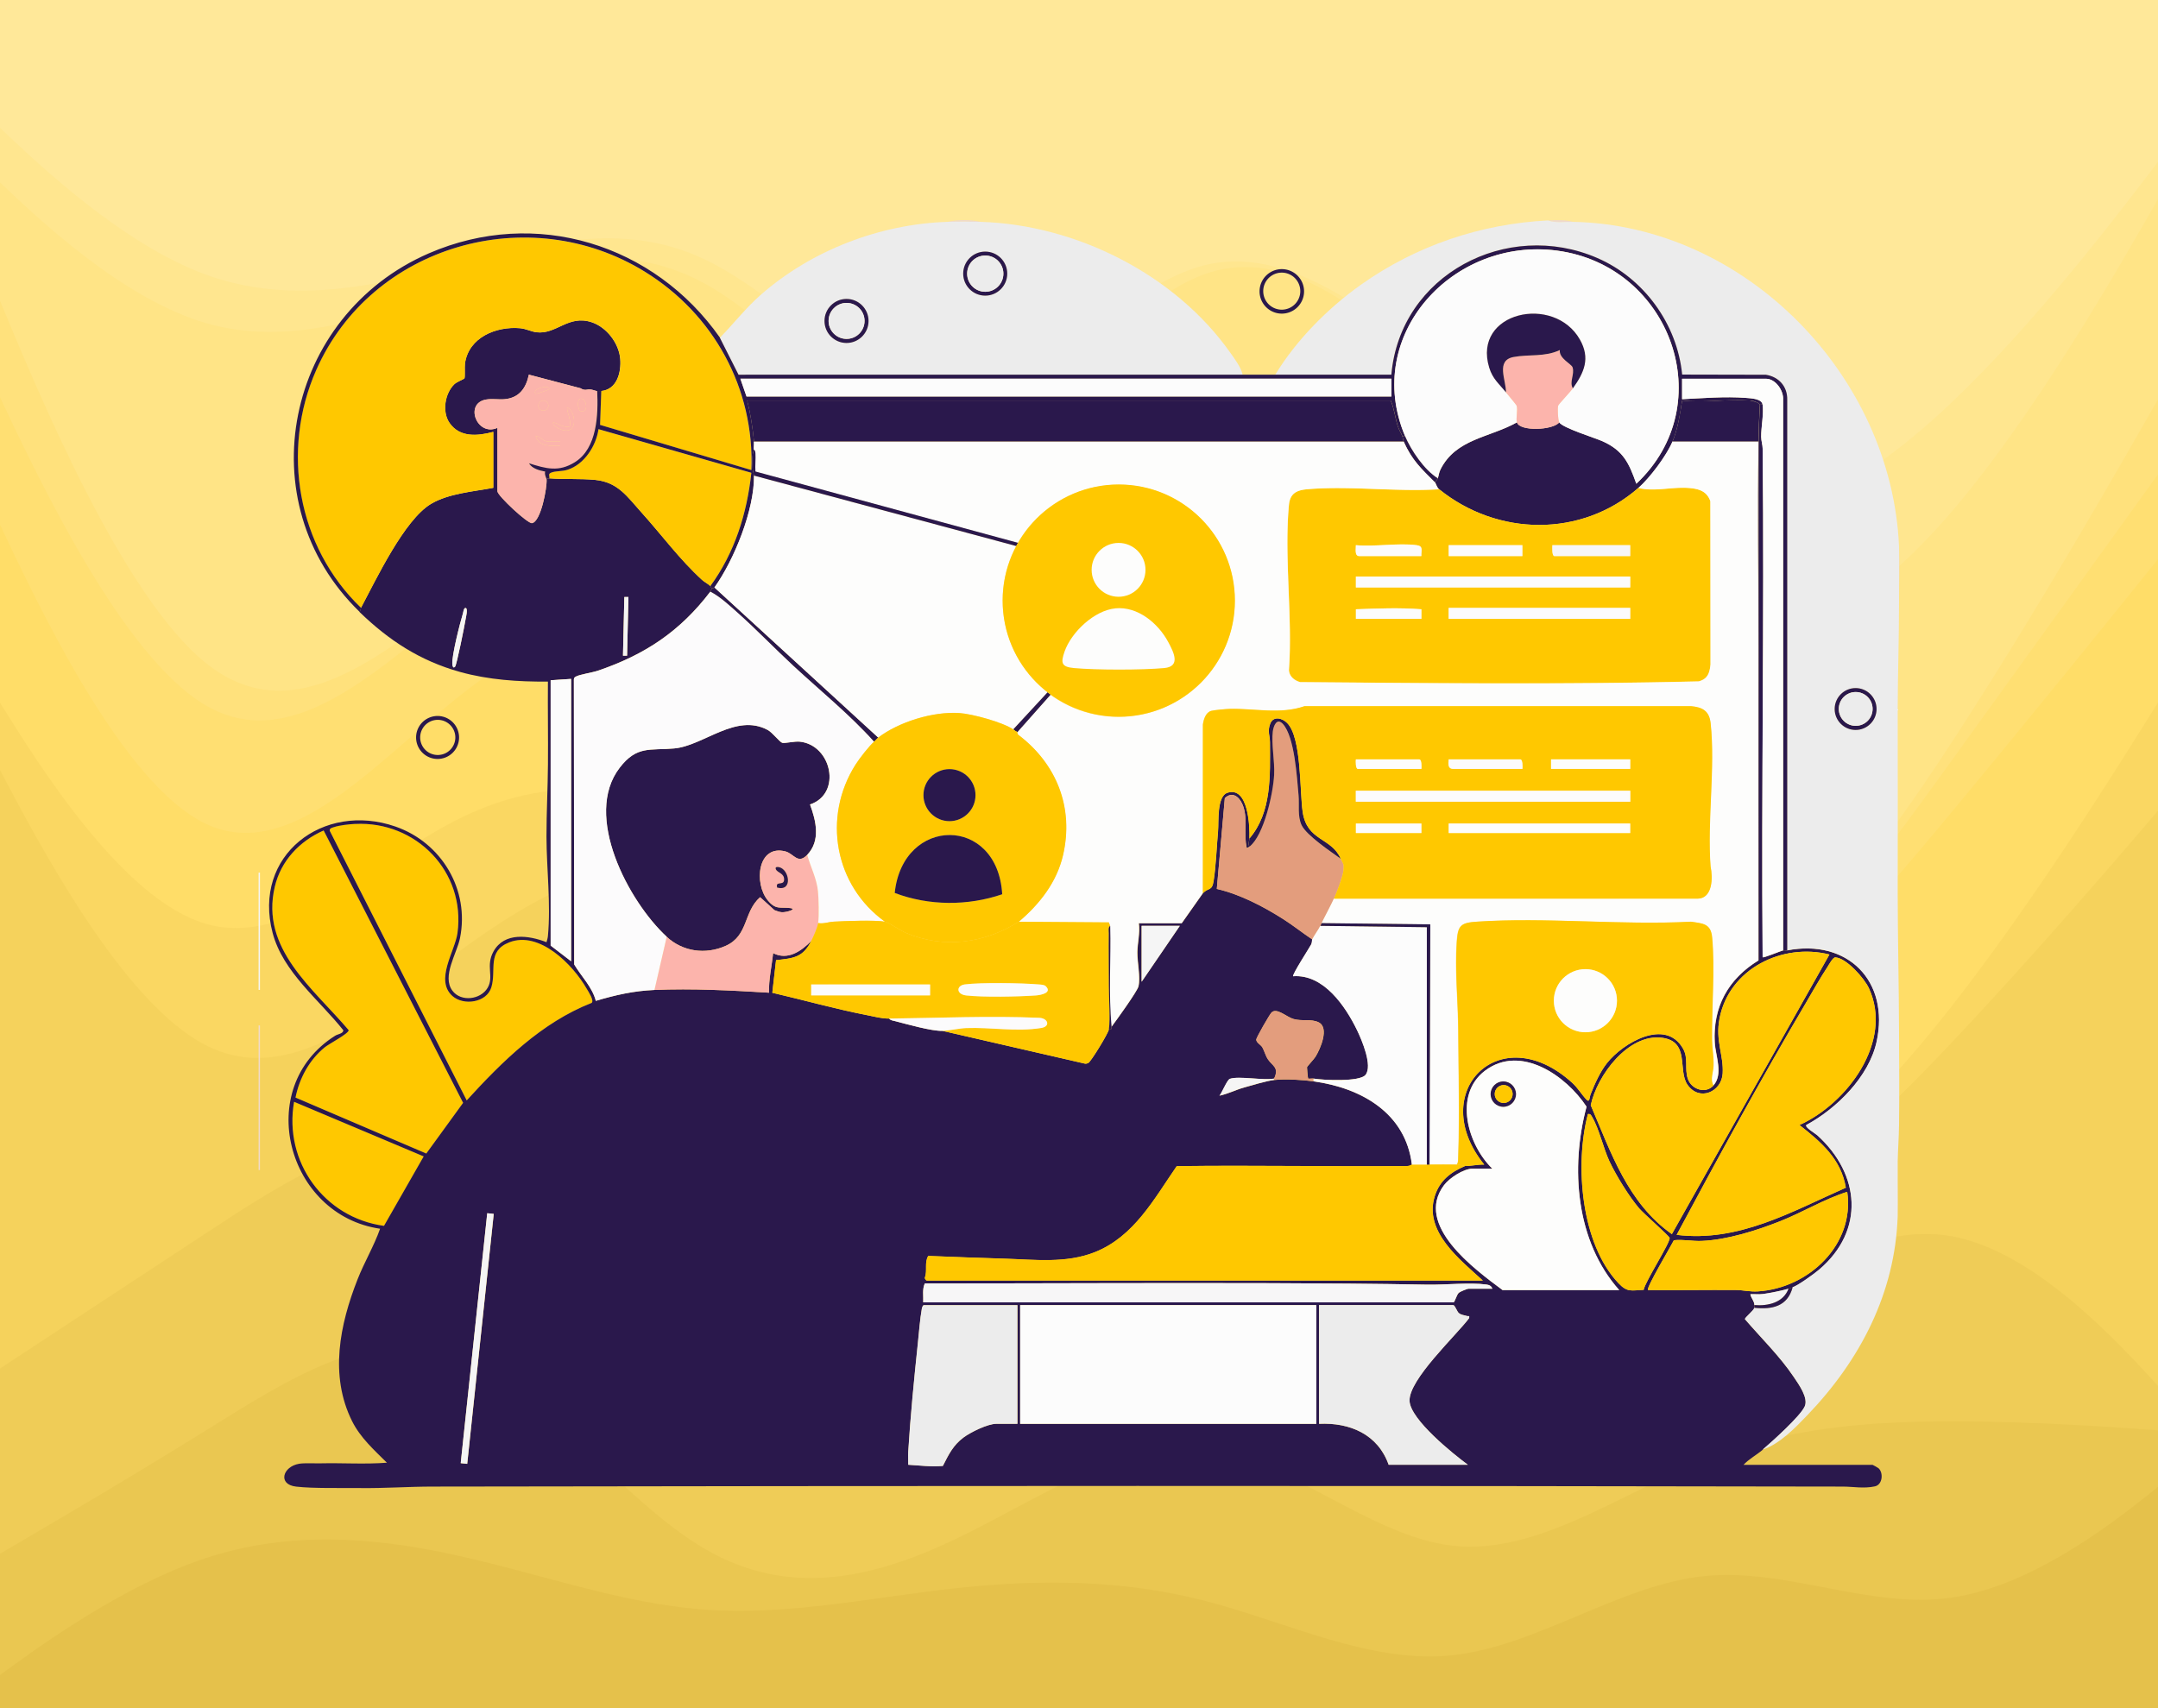
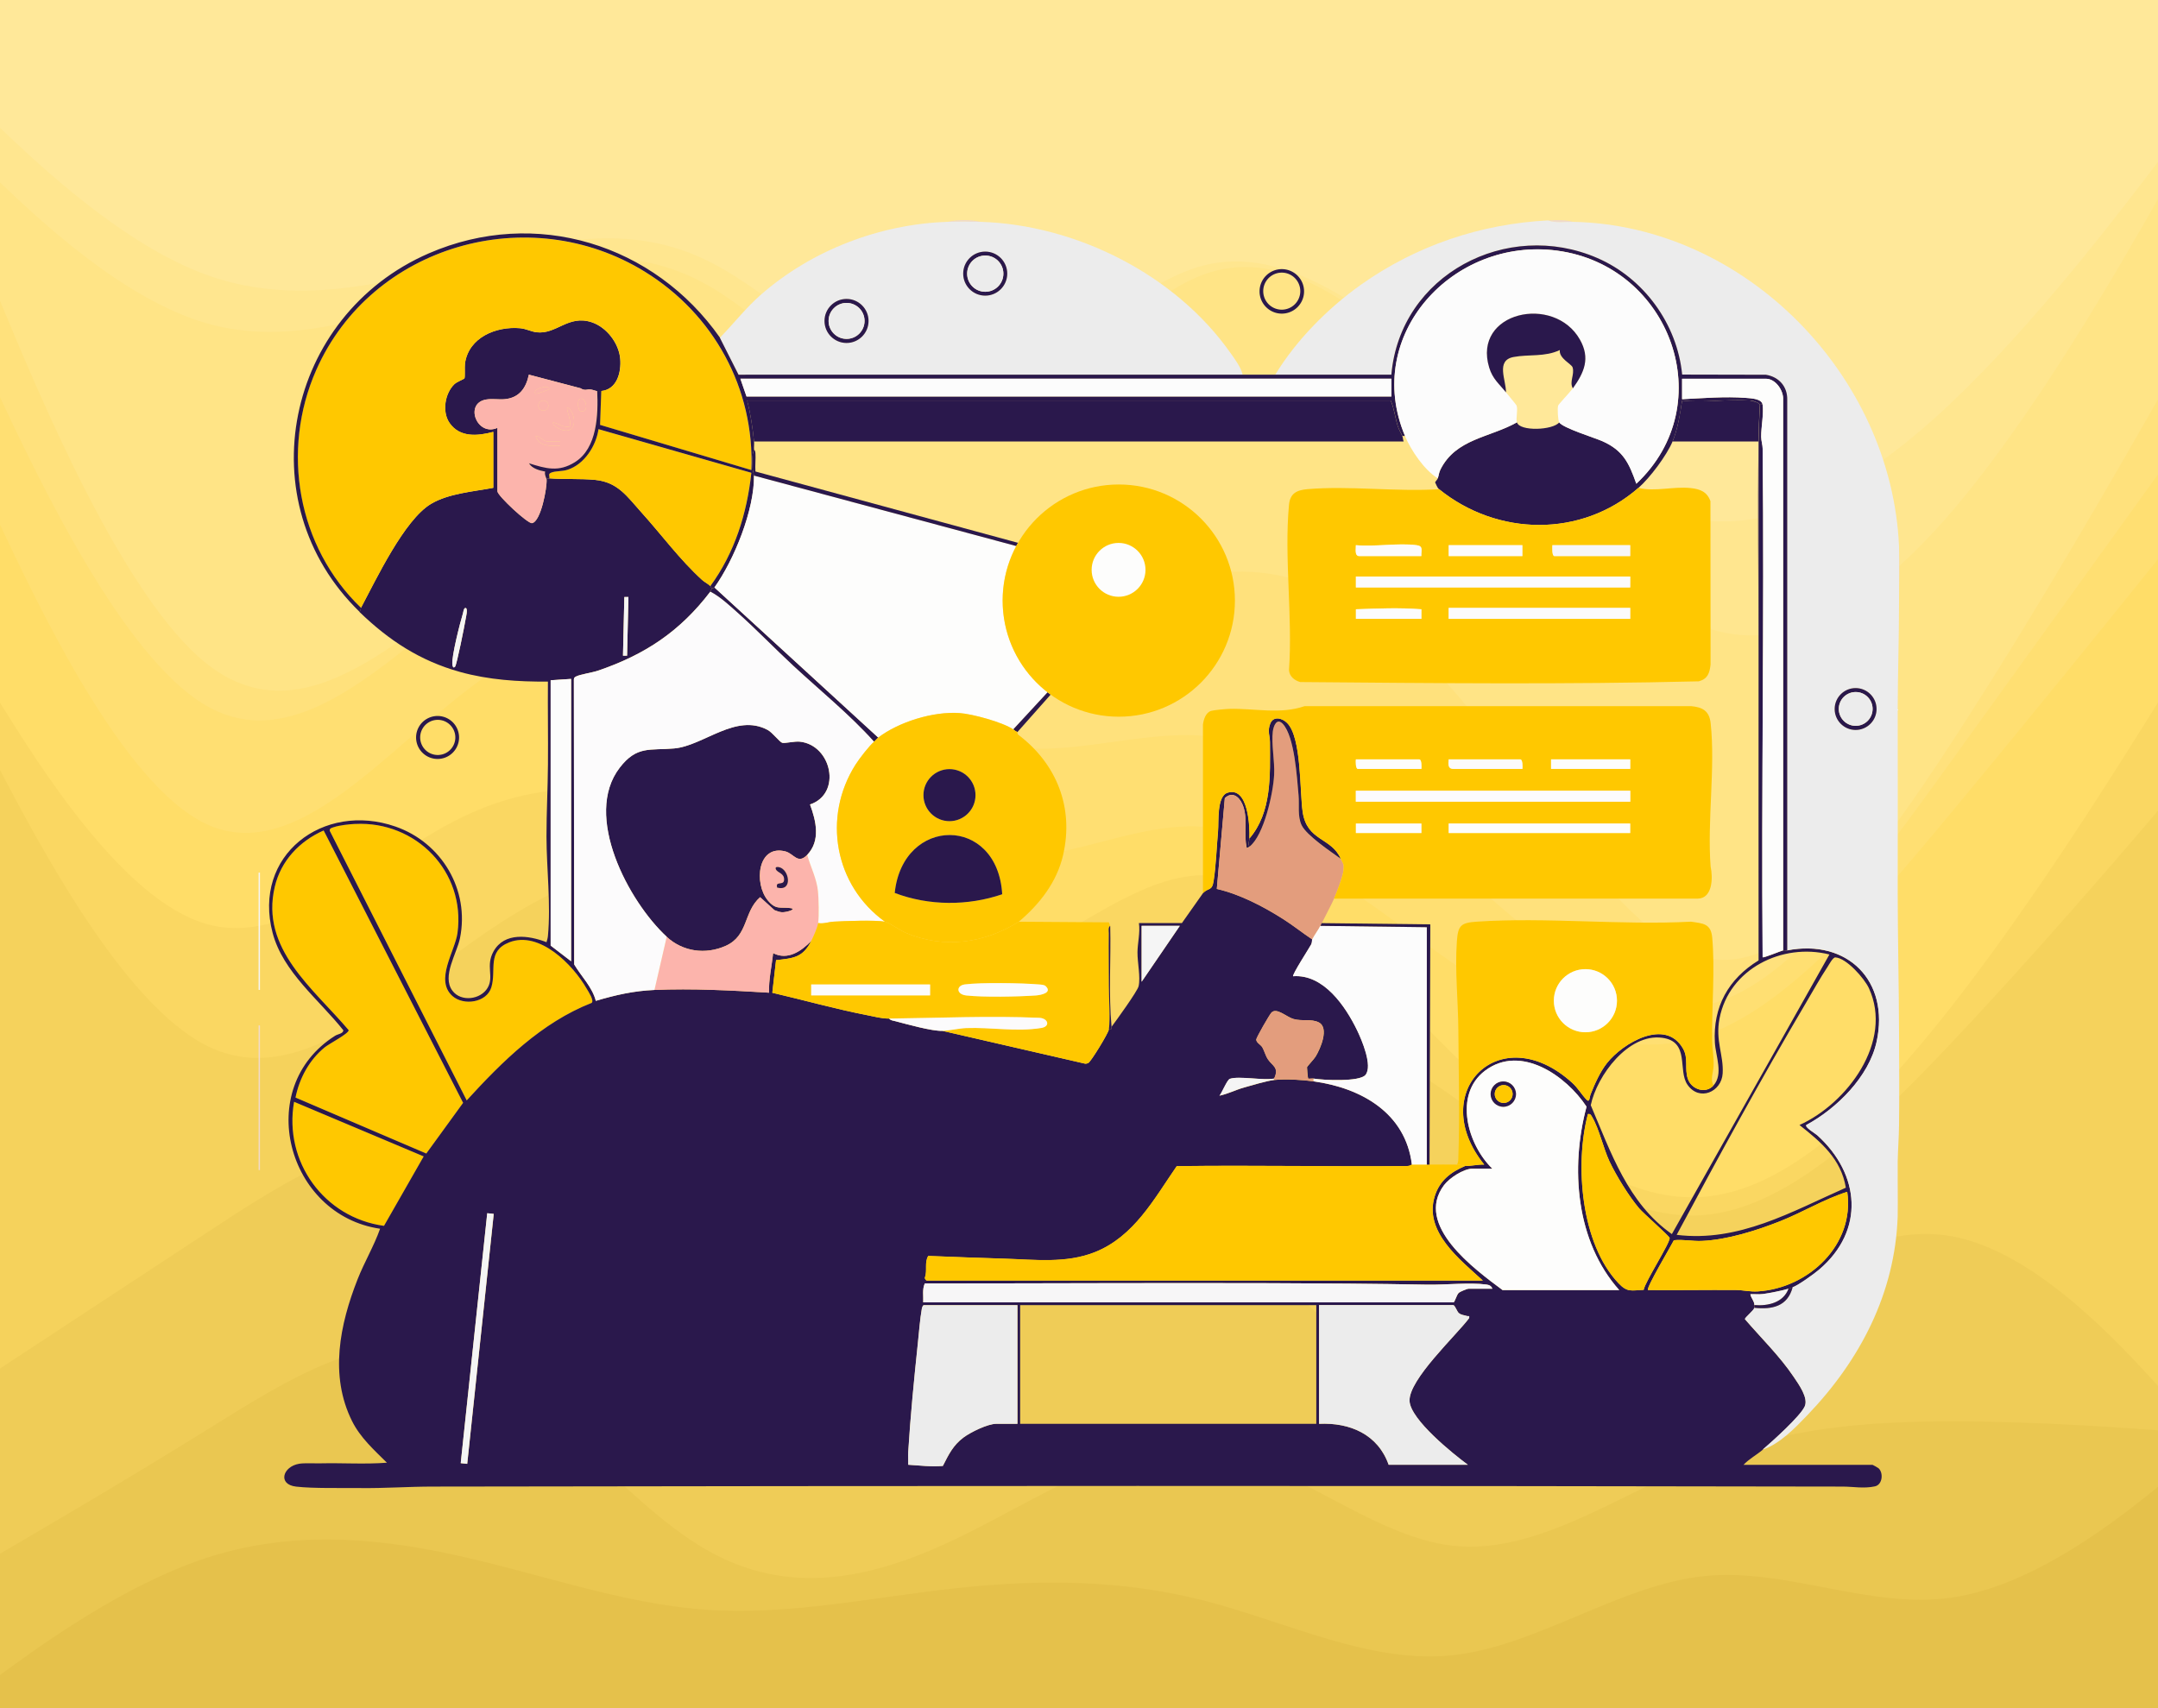
<svg xmlns="http://www.w3.org/2000/svg" viewBox="0 0 480 380">
  <rect x="0" y="0" width="480" height="380" fill="#808080" stroke="none" />
  <defs>
    <style>.cls-3{fill:#fcfcfc}.cls-5{fill:#ececec;mix-blend-mode:multiply}.cls-6{fill:#f0dacb}.cls-7{fill:#efd9cb}.cls-9{fill:#ffc800}.cls-14{fill:#2a184c}.cls-16{fill:#f7f6f7}.cls-18{fill:#fdfdfc}.cls-19{fill:#fcb4ac}.cls-20{fill:#f5f5f5}.cls-23{fill:#fcfbfc}.cls-24{fill:#e39d7d}</style>
  </defs>
  <g style="isolation:isolate">
    <g id="Layer_1" data-name="Layer 1">
      <path d="m-9.73 20.12 9.27 8.77c9.21 8.78 27.75 26.33 46.23 33.08s37.01 2.7 55.49-2.03 37.01-10.13 55.49-1.35 37.01 31.73 55.49 31.05 37.01-24.98 55.49-29.7c18.48-4.73 37.01 10.13 55.49 24.98s37.01 29.7 55.49 31.73 37.01-8.78 55.49-26.33 37.01-41.85 46.23-54l9.27-12.15v-36.9H-9.73z" style="fill:#ffe899" />
      <path d="m-9.73 32.27 9.27 8.77c9.21 8.78 27.75 26.33 46.23 31.73s37.01-1.35 55.49-7.43 37.01-11.48 55.49-1.35 37.01 35.78 55.49 34.43 37.01-29.7 55.49-36.45 37.01 8.1 55.49 27.68 37.01 43.88 55.49 50.63 37.01-4.05 55.49-25.65 37.01-54 46.23-70.2l9.27-16.2v-4.95l-9.27 12.15c-9.21 12.15-27.75 36.45-46.23 54s-37.01 28.35-55.49 26.33c-18.48-2.03-37.01-16.88-55.49-31.73s-37.01-29.7-55.49-24.98c-18.48 4.73-37.01 29.03-55.49 29.7-18.48.68-37.01-22.28-55.49-31.05-18.48-8.78-37.01-3.38-55.49 1.35s-37.01 8.78-55.49 2.03C27.29 54.32 8.75 36.77-.46 27.99l-9.27-8.78v13.05Z" style="fill:#ffe68f" />
      <path d="M-9.73 44.42-.46 66.7c9.21 22.28 27.75 66.83 46.23 81.68s37.01 0 55.49-14.18 37.01-27.68 55.49-22.95 37.01 27.68 55.49 31.73 37.01-10.8 55.49-14.18 37.01 4.73 55.49 25.65c18.48 20.93 37.01 54.68 55.49 59.4 18.48 4.73 37.01-19.58 55.49-47.93s37.01-60.75 46.23-76.95l9.27-16.2V27.32l-9.27 16.2c-9.21 16.2-27.75 48.6-46.23 70.2s-37.01 32.4-55.49 25.65-37.01-31.05-55.49-50.63-37.01-34.43-55.49-27.68-37.01 35.1-55.49 36.45-37.01-24.3-55.49-34.43-37.01-4.73-55.49 1.35-37.01 12.83-55.49 7.43S8.75 48.92-.46 40.14l-9.27-8.78v13.05Z" style="fill:#ffe486" />
      <path d="M-9.73 68.72-.46 88.3c9.21 19.58 27.75 58.73 46.23 69.53s37.01-6.75 55.49-21.6 37.01-27 55.49-18.9 37.01 36.45 55.49 45.9 37.01 0 55.49 1.35 37.01 13.5 55.49 29.03 37.01 34.43 55.49 31.05 37.01-29.03 55.49-54.68 37.01-51.3 46.23-64.13l9.27-12.83V71.87l-9.27 16.2c-9.21 16.2-27.75 48.6-46.23 76.95s-37.01 52.65-55.49 47.93c-18.48-4.73-37.01-38.48-55.49-59.4-18.48-20.93-37.01-29.03-55.49-25.65s-37.01 18.23-55.49 14.18-37.01-27-55.49-31.73-37.01 8.78-55.49 22.95c-18.48 14.18-37.01 29.03-55.49 14.18C27.29 132.62 8.75 88.07-.46 65.8l-9.27-22.28z" style="fill:#ffe17c" />
      <path d="m-9.73 97.07 9.27 19.58c9.21 19.58 27.75 58.73 46.23 67.5 18.48 8.78 37.01-12.83 55.49-27.68s37.01-22.95 55.49-12.83c18.48 10.13 37.01 38.48 55.49 45.9s37.01-6.08 55.49-4.73 37.01 17.55 55.49 30.38 37.01 22.28 55.49 16.2 37.01-27.68 55.49-49.95 37.01-45.23 46.23-56.7l9.27-11.48V92.11l-9.27 12.83c-9.21 12.83-27.75 38.48-46.23 64.13s-37.01 51.3-55.49 54.68-37.01-15.53-55.49-31.05c-18.48-15.53-37.01-27.68-55.49-29.03s-37.01 8.1-55.49-1.35-37.01-37.8-55.49-45.9-37.01 4.05-55.49 18.9-37.01 32.4-55.49 21.6S8.75 106.97-.46 87.4l-9.27-19.58z" style="fill:#ffdf72" />
      <path d="m-9.73 141.62 9.27 14.85c9.21 14.85 27.75 44.55 46.23 49.95s37.01-13.5 55.49-22.95 37.01-9.45 55.49 1.35 37.01 32.4 55.49 32.4 37.01-21.6 55.49-21.6 37.01 21.6 55.49 39.83 37.01 33.08 55.49 31.73 37.01-18.9 55.49-42.53 37.01-53.33 46.23-68.18l9.27-14.85v-29.25l-9.27 11.48c-9.21 11.48-27.75 34.43-46.23 56.7-18.48 22.28-37.01 43.88-55.49 49.95-18.48 6.08-37.01-3.38-55.49-16.2-18.48-12.83-37.01-29.03-55.49-30.38s-37.01 12.15-55.49 4.73c-18.48-7.43-37.01-35.78-55.49-45.9-18.48-10.13-37.01-2.03-55.49 12.83-18.48 14.85-37.01 36.45-55.49 27.68-18.48-8.79-37.02-47.94-46.23-67.51l-9.27-19.58z" style="fill:#ffdd68" />
      <path d="m-9.73 153.77 9.27 17.55c9.21 17.55 27.75 52.65 46.23 62.1s37.01-6.75 55.49-20.25 37.01-24.3 55.49-15.53c18.48 8.78 37.01 37.13 55.49 42.53s37.01-12.15 55.49-15.53 37.01 7.43 55.49 20.25c18.48 12.83 37.01 27.68 55.49 26.33s37.01-18.9 55.49-38.48 37.01-41.18 46.23-51.98l9.27-10.8v-29.25l-9.27 14.85c-9.21 14.85-27.75 44.55-46.23 68.18s-37.01 41.18-55.49 42.53-37.01-13.5-55.49-31.73-37.01-39.83-55.49-39.83-37.01 21.6-55.49 21.6-37.01-21.6-55.49-32.4-37.01-10.8-55.49-1.35-37.01 28.35-55.49 22.95S8.75 170.42-.46 155.57l-9.27-14.85z" style="fill:#fad762" />
      <path d="m-9.73 311.73 9.27-6.08c9.21-6.08 27.75-18.23 46.23-30.38s37.01-24.3 55.49-18.9 37.01 28.35 55.49 36.45 37.01 1.35 55.49-7.43 37.01-19.58 55.49-11.48 37.01 35.1 55.49 42.53 37.01-4.73 55.49-17.55c18.48-12.83 37.01-26.33 55.49-22.95s37.01 23.63 46.23 33.75l9.27 10.13V169.06l-9.27 10.8c-9.21 10.8-27.75 32.4-46.23 51.98s-37.01 37.13-55.49 38.48-37.01-13.5-55.49-26.33-37.01-23.63-55.49-20.25-37.01 20.93-55.49 15.53-37.01-33.75-55.49-42.53-37.01 2.03-55.49 15.53-37.01 29.7-55.49 20.25c-18.48-9.44-37.02-44.55-46.23-62.1l-9.27-17.55z" style="fill:#f5d25c" />
      <path d="m-9.73 352.23 9.27-5.4c9.21-5.4 27.75-16.2 46.23-27.68s37.01-23.63 55.49-16.88 37.01 32.4 55.49 43.2 37.01 6.75 55.49-2.03 37.01-22.28 55.49-20.25 37.01 19.58 55.49 21.6c18.48 2.03 37.01-11.48 55.49-18.9 18.48-7.43 37.01-8.78 55.49-8.78s37.01 1.35 46.23 2.03l9.27.68v-.9l-9.27-10.13c-9.21-10.13-27.75-30.38-46.23-33.75-18.48-3.38-37.01 10.13-55.49 22.95-18.48 12.83-37.01 24.98-55.49 17.55s-37.01-34.43-55.49-42.53-37.01 2.7-55.49 11.48-37.01 15.53-55.49 7.43-37.01-31.05-55.49-36.45-37.01 6.75-55.49 18.9-37.01 24.3-46.23 30.38l-9.27 6.08z" style="fill:#efcc57" />
      <path d="m-9.73 380.58 9.27-6.75c9.21-6.75 27.75-20.25 46.23-26.33s37.01-4.73 55.49-.68 37.01 10.8 55.49 12.15 37.01-2.7 55.49-4.73 37.01-2.03 55.49 2.7 37.01 14.18 55.49 12.15 37.01-15.53 55.49-17.55c18.48-2.03 37.01 7.43 55.49 4.73s37.01-17.55 46.23-24.98l9.27-7.43v-4.95l-9.27-.68c-9.21-.68-27.75-2.03-46.23-2.03s-37.01 1.35-55.49 8.78-37.01 20.93-55.49 18.9-37.01-19.58-55.49-21.6c-18.48-2.03-37.01 11.48-55.49 20.25s-37.01 12.83-55.49 2.03-37.01-36.45-55.49-43.2-37.01 5.4-55.49 16.88S8.76 340.52-.46 345.92l-9.27 5.4v29.25Z" style="fill:#eac751" />
      <path d="M-9.73 392.73h499.45v-69.75l-9.27 7.43c-9.21 7.43-27.75 22.28-46.23 24.98s-37.01-6.75-55.49-4.73c-18.48 2.03-37.01 15.53-55.49 17.55-18.48 2.03-37.01-7.43-55.49-12.15-18.48-4.73-37.01-4.73-55.49-2.7s-37.01 6.08-55.49 4.73-37.01-8.1-55.49-12.15-37.01-5.4-55.49.68S8.78 366.2-.44 372.95l-9.27 6.75v13.05Z" style="fill:#e5c14b" />
      <path d="M290.06 64.82c0 2.73-2.22 4.95-4.95 4.95s-4.95-2.22-4.95-4.95 2.22-4.95 4.95-4.95 4.95 2.22 4.95 4.95m-.84-.05a4.12 4.12 0 1 0-8.241.001 4.12 4.12 0 0 0 8.241-.001" class="cls-14" />
      <path d="M422.1 198.37V157.7c-.04 13.55-.02 27.12 0 40.67M422.4 250.27v-20.64c.02 6.87.08 13.77 0 20.64" class="cls-20" />
      <path d="M422.4 134.03v-12.44c.17 4.06 0 8.36 0 12.44" class="cls-7" />
      <path d="M422.1 270.61v-12.14c-.07 4.04.14 8.11 0 12.14" class="cls-6" />
      <path d="M218.1 49.35c-2.36-.07-4.92-.08-7.29 0 2.17-.51 5.11-.51 7.29 0M349.85 49.35c-1.75-.03-3.84.28-5.46-.3 1.67-.08 3.9-.19 5.46.3" class="cls-7" />
      <path d="m94.82 256.62-29.09-12.45c.86-4.32 3.08-8.4 6.51-11.19.95-.77 5.32-3.04 5.32-3.8-7.85-9.28-19.72-18.09-16.44-31.91 1.37-5.78 5.51-10.16 10.87-12.52l31.02 60.59zM79.01 183.29c13.51-.68 24.6 10.61 22.75 24.26-.55 4.03-5.1 10.47-1.12 14.02 2.48 2.21 7.62 1.49 8.65-1.94 1.16-3.87-1.03-8.03 3.97-10 6.72-2.65 14.19 4.97 17.24 10.31.38.66 1.7 2.63 1.1 3.16-11.16 4.39-19.84 13-27.79 21.69L73.34 184.8c-.07-.58.53-.66.93-.8 1.16-.41 3.48-.66 4.74-.72ZM94.25 257.26l-8.83 15.45c-13.36-1.83-22.34-14.3-20-27.6l28.84 12.15Z" class="cls-9" />
      <path d="M133.71 86.99c-.29.03-.62.01-.91 0-.51-.02-1.19-.51-2.27-.3-.78.16-1.37-.31-1.37-.31l-11.52-3.03c-.62 2.97-2.13 5.14-5.33 5.45-1.37.13-2.8-.15-4.17.08-4.94.82-2.06 8.33 2.51 6.3v14.11c0 .98 6.78 7.28 7.7 7.09 1.98-.39 3.34-7.89 3.23-9.67.02-.29.37-.32.61-.3 3.4.26 6.86.04 10.13.34 5.12.48 7.17 3.7 10.36 7.24 4.51 5 8.51 10.48 13.5 15.03.53.48 1.34.87 1.83 1.36.12.12.18.44.3.61-.19.26-.25.53-.3.61-6.73 8.85-14.53 14.04-25.04 17.61-1.24.42-3.92.81-4.81 1.27-.34.17-.51.27-.52.7l.07 63.37c1.59 2.69 4.01 5 4.81 8.1 4.38-1.3 8.45-2.22 13.04-2.42 8.48-.36 17.05.1 25.5.61-.1-2.96.61-5.87.91-8.8 3.24 1.67 6.27-.44 8.5-2.73-1.87 3.7-3.91 3.87-7.85 4.29l-.83 7.26c7.03 1.64 14.03 3.62 21.12 4.99 1.61.31 3.2.77 4.86.75.34.42.9.46 1.39.58 2.59.67 8.04 2.22 10.45 2.15l31.74 7.3c.27.03.5-.04.74-.16.57-.28 4.44-6.6 4.55-7.44.77.14.52-.48.61-.61 1.02-1.37 5.76-7.91 6.01-9.02.46-2.04-.27-5.27-.25-7.54.01-2.04.63-4.36.32-6.51h9.56l4.71-6.68c1.19-1.24 1.99-.39 2.35-2.66.54-3.47.67-7.58.99-11.15.18-2.02-.32-7.74 2.11-8.51 4.6-1.46 4.99 7.4 4.87 10.18-.02.55-.42 1.15 0 1.82-.11.08-.57.35-.6.3-.77-3.17.35-6.78-.99-9.78-.76-1.7-2.28-2.85-3.89-1.32l-1.78 20.19c5.11 1.17 10.28 3.87 14.72 6.68 2.25 1.42 4.31 3.09 6.52 4.56-.09.17-.02.7-.23 1.12-.38.71-4.32 6.81-4.01 7.08 6.76-.51 11.63 6.65 14.23 12.03 1.04 2.16 3.5 7.9 1.87 9.91-1.29 1.6-9.45 1.18-11.55.83-.3-.05-1.15.08-1.22 0-.09-.09-.28-2.4-.26-2.52.05-.22 1.53-1.76 1.9-2.36 1.09-1.76 3.1-6.43.7-7.63-1.67-.83-3.69-.19-5.62-.75-1.58-.46-3.72-2.61-4.88-1.42-.44.45-3.42 5.64-3.39 6.02.06.72 1 1.11 1.36 1.71.47.81.68 1.81 1.26 2.69.96 1.45 2.56 1.78 1.35 4.27-2.43.45-7.77-.63-9.82.05-.63.21-1.77 3.12-2.32 3.75 1.88-.4 3.61-1.3 5.46-1.82 1.72-.49 5.05-1.48 6.68-1.67 2.51-.29 6.29-.04 8.8.3 10.6 1.46 20.46 7.04 21.86 18.51-.05 0-.47.32-1.03.33-17.09.17-34.2-.22-51.29.03-5.04 7.29-9.49 15.66-18.21 19.13-6.4 2.55-13.4 1.66-20.08 1.45-5.67-.17-11.32-.38-16.98-.61-.89 1.46-.16 3.24-.74 4.8-.11.24.29.68.4.68h123.7c-5.08-4.66-13.17-10.85-10.71-18.75 1.09-3.49 3.53-5.37 6.76-6.74 1.49.01 2.78-.36 4.25-.31-13.02-16.11 3.5-32.78 19.57-18.2 1.26 1.14 2.04 2.55 3.17 3.74.74.78.67-.55.92-1.18.92-2.32 2.11-5 3.66-6.96 3.55-4.46 12.95-10.05 16.88-3.24 1.3 2.25.3 4.46 1.1 6.79s3.99 3.37 5.69 1.45c2.25-2.56.48-6.52.31-9.56-.46-7.96 3.02-14.17 9.72-18.27 0-23.3-.02-46.6 0-69.9V98.23c.04-2.74.14-5.46.3-8.19.11.06.43-.04.61 0 .29 1.94-.34 4.93-.32 7.15 0 .93.32 1.77.33 2.7.38 37.68-.32 75.39-.01 113.07.2.21 3.88-1.35 4.55-1.52.26-.06.64.05.91 0 13.42-2.6 22.85 6.8 19.89 20.34-1.7 7.76-8.88 14.87-15.64 18.51-.38.51 1.99 1.87 2.43 2.27 9.57 8.65 10.65 21.2.44 29.89-1.21 1.03-4.54 3.43-5.91 3.95-.23.09-.65.22-.91.3-1.22.39-4.34 1.01-5.65 1.18-.94.12-1.9 0-2.85.04.15.88.86 1.44.91 2.43 0 .18.04.49 0 .61-.23.72-2.19 2.17-2.1 2.54 3.6 4.19 7.77 8.24 10.85 12.84 1.1 1.64 3.31 4.66 2.44 6.57-1.01 2.22-7.24 7.8-9.37 9.62-1.36 1.16-3.02 2.02-4.25 3.34h28.69c.08 0 1.23.66 1.35.77 1.11 1.03.88 3.65-.81 4.02-2.49.54-4.86.05-7.21.05-104.53-.21-209.08-.17-313.61 0-5.31 0-10.72.4-16.09.33-4.13-.05-10.37.12-14.25-.32-4.18-.47-3.01-4.48.68-5.09 1.16-.19 3.4-.06 4.77-.09 4.91-.11 9.84.24 14.73-.14-2.88-2.86-5.9-5.55-7.75-9.25-5.07-10.16-2.73-21.51 1.23-31.56 1.5-3.82 3.66-7.42 5-11.24-20.68-2.99-28.34-31.35-10-42.93.59-.38 1.83-.46 1.82-1.23-5.39-6.79-13.42-12.94-15.72-21.64-4.55-17.27 11.25-29.26 27.32-23.67 10.27 3.57 16.54 14.06 14.35 24.84-.7 3.44-4.07 8.46-1.69 11.67 1.9 2.56 6.29 2.02 7.85-.65 1.46-2.51-.51-4.85 1.31-8.1 2.42-4.32 7.84-3.57 11.78-2.03.11-.45.27-.88.31-1.36.68-7.22-.3-14.94-.32-22.15 0-5.38.29-10.73.33-16.09.05-6.12-.06-12.26-.01-18.38-6.58.05-13.2-.38-19.56-2.15-8.88-2.48-15.79-6.99-22.34-13.33.2-.25.18-.69.3-.91 3.4-6.36 9.63-19.57 15.57-23.13 3.92-2.34 9.44-2.74 13.87-3.58V96.09c-3.44.91-7.42 1.32-9.72-1.97-1.72-2.47-1.07-6.6 1.07-8.65.51-.49 2.16-1.16 2.22-1.26.19-.29.02-2.57.13-3.36.84-5.83 6.98-8.28 12.23-7.83 1.37.12 2.49.75 3.66.9 4.44.55 7.06-3.94 12.26-2.24 3.33 1.08 6.1 4.66 6.39 8.17.25 2.97-.72 6.83-4.26 7.15Zm6.07 45.82h-.91l-.3 13.05h.91zm-38.55 15.49c.37-.4 2.14-9.3 2.34-10.57.06-.37.62-2.51-.06-2.48-.36.02-.46.97-.55 1.26-.63 2.05-2.56 9.61-2.33 11.33.05.41.18.91.61.45Zm25.8 2.73-4.55.3v59.03l4.55 3.49v-62.83Zm-48.02 32.26c-1.26.06-3.58.31-4.74.72-.4.14-1 .22-.93.8l30.47 59.99c7.94-8.69 16.62-17.3 27.79-21.69.61-.53-.72-2.51-1.1-3.16-3.05-5.34-10.52-12.96-17.24-10.31-5 1.97-2.8 6.13-3.97 10-1.03 3.42-6.17 4.14-8.65 1.94-3.98-3.55.57-9.99 1.12-14.02 1.85-13.65-9.24-24.95-22.75-24.26Zm15.81 73.33 8.19-11.28-31.02-60.59c-5.36 2.36-9.51 6.74-10.87 12.52-3.27 13.82 8.59 22.63 16.44 31.91 0 .76-4.37 3.03-5.32 3.8-3.43 2.79-5.65 6.87-6.51 11.19zm167.61-50.66h-8.5v12.44zm144.49 6.38c-10.49-2.64-22.32 3.19-24.45 14.24-.96 4.98.95 8.13.7 12.23s-5.19 6.29-7.82 2.51c-2.23-3.19.61-9.62-5.64-10.45-7.53-1-14.5 8.4-15.88 15 4.51 10.55 8.23 21.76 18.04 28.67l35.05-62.21Zm-6.67 37.94c10.6-4.79 20.94-18.57 15.44-30.46-1-2.16-4.99-6.71-7.46-6.83-.55-.03-1.4 1.6-1.73 2.1-1.65 2.5-3.25 5.37-4.78 7.97-10.01 16.96-19.48 34.29-28.78 51.65 13.82 1.7 25.56-5.16 37.63-10.49-1.05-6.39-5.54-10.18-10.31-13.94ZM360.17 287c-9.67-10.82-10.92-27.21-7.28-40.81-4.51-6.86-14.65-13.98-22.57-8.01-7.07 5.33-3.9 16.48 1.62 21.8h-4.4c-2 0-5.16 2.08-6.35 3.67-6.66 8.89 6.79 18.7 13.03 23.34h25.95ZM94.25 257.26l-28.84-12.15c-2.34 13.3 6.64 25.77 20 27.6l8.83-15.45Zm271.34 29.69c.33-1.87 6.02-10.62 5.77-11.57-.12-.46-5.84-5.46-6.79-6.59-2.24-2.64-5.1-7.28-6.58-10.42-1.36-2.9-2.31-7.26-3.83-9.83-.25-.41-.37-.82-.97-.7-2.95 11.26-1.55 28.85 6.82 37.64 1.96 2.05 2.76 1.59 5.57 1.46Zm45.28-21.81c-5.14 1.63-9.85 4.52-14.88 6.52s-11.77 4.16-17.45 4.4c-2.14.09-4.16-.38-6.22-.15-.57 1.17-6.23 10.66-5.76 11.08 6.53.06 13.06-.06 19.59-.01 1.56.01 3.06.42 4.84.31 11.29-.7 21.61-10.4 19.89-22.15Zm-302.49 4.77-5.9 55.6 1.45.15 5.9-55.6zm223.56 16.78c-.24-.67-.71-.84-1.35-.93-3.63-.5-9.17.1-13.08.03-11.62-.22-23.34-.29-34.88-.33-25.64-.08-51.3.06-76.93.06-.59 1.32-.28 2.81-.35 4.21h117.94c.3 0 .68-1.67 1.2-2.14.28-.25 1.87-.9 2.14-.9zm-105.64 3.65h-20.79c-.22 0-.41.51-.45.76-.42 2.32-.65 5.46-.91 7.89-.82 7.77-1.65 16.2-2.12 23.98-.06.96.03 1.93 0 2.88 2.57.16 5.11.49 7.7.26 1.3-2.54 2.25-4.57 4.6-6.33 1.57-1.17 5.37-3.04 7.28-3.04h4.71v-26.41Zm66.48 0h-65.87v26.41h65.87zm30.51 0h-29.9v26.41c6.88-.32 13.09 2.34 15.48 9.11h17.61c-3.31-2.45-12.73-10.02-12.96-14.16-.26-4.76 10.36-14.6 13.26-18.47.1-.68-.12-.35-.45-.45-.62-.2-1.37-.22-1.89-.7-.35-.32-.79-1.61-1.16-1.73Z" class="cls-14" />
      <path d="m102.476 325.495 5.894-55.609 1.442.153-5.894 55.608zM283.37 239.95v.3c-1.62.19-4.95 1.18-6.68 1.67-1.85.53-3.58 1.42-5.46 1.82.55-.63 1.69-3.54 2.32-3.75 2.04-.68 7.39.41 9.82-.05Z" class="cls-20" />
      <path d="M148.28 208.39c-8.46-7.83-18.68-26.93-10.45-37.61 3.81-4.95 6.72-3.8 12.11-4.28 6.54-.58 13.71-7.93 20.81-4.11 1.07.58 2.65 2.7 3.24 2.86s2.73-.38 3.88-.26c7.13.74 9.44 11.58 2.29 13.98 1.35 3.64 2.4 8.04-.63 11.21-2.09 2.18-2.97-.28-4.85-.77-6.19-1.59-7.04 7.11-3.91 10.89 1.79 2.16 2.7 1.44 4.97 1.71 1.68.21-.79.98-1.82.93-.59-.03-1.14-.27-1.68-.47l-3.18-2.88c-3.76 3.32-2.54 8.55-7.68 10.84-4.49 1.99-9.53 1.28-13.12-2.04Z" class="cls-14" />
      <path d="M283.37 239.95c1.22-2.49-.39-2.82-1.35-4.27-.58-.87-.79-1.88-1.26-2.69-.35-.6-1.29-.99-1.36-1.71-.03-.37 2.95-5.57 3.39-6.02 1.15-1.18 3.3.96 4.88 1.42 1.93.56 3.96-.08 5.62.75 2.4 1.2.4 5.86-.7 7.63-.37.6-1.85 2.14-1.9 2.36-.03.12.17 2.43.26 2.52.07.08.92-.05 1.22 0v.61c-2.51-.35-6.29-.59-8.8-.3zM298.25 191.09c.49 1.1.73.96.58 2.55-.14 1.37-1.49 4.89-2.09 6.26-.64 1.46-1.93 3.81-2.73 5.46-.1.2-.2.4-.3.61-.43.88-1.31 2.05-1.82 3.04-2.21-1.47-4.27-3.13-6.52-4.56-4.43-2.81-9.61-5.51-14.72-6.68l1.78-20.19c1.61-1.54 3.13-.38 3.89 1.32 1.35 3.01.22 6.62.99 9.78.04.05.5-.22.6-.3 3.24-2.54 5.26-11.95 5.48-15.92.17-3.1-.64-6.92-.29-9.7.16-1.27.91-3.11 2.23-1.68 2.62 2.83 3.16 12.01 3.5 15.92.19 2.08-.29 4.61.68 6.61 1.12 2.31 6.55 5.92 8.74 7.5Z" class="cls-24" />
      <path d="M277.91 186.54c5.02-5.86 4.59-14.11 4.57-21.41 0-1.45-.6-2.48.07-4.16.71-1.77 2.68-1.22 3.76-.13 3.23 3.24 2.78 15.21 3.45 19.77.97 6.59 6.35 5.6 8.5 10.47-2.18-1.58-7.62-5.19-8.74-7.5-.96-2-.49-4.52-.68-6.61-.35-3.92-.88-13.09-3.5-15.92-1.33-1.43-2.07.41-2.23 1.68-.35 2.78.46 6.59.29 9.7-.21 3.97-2.23 13.38-5.48 15.92-.42-.67-.02-1.27 0-1.82Z" class="cls-14" />
      <path d="M179.55 190.18c.75 2.69 2.11 5.26 2.39 8.08.17 1.7.26 5.47.04 7.1-.14 1-1.03 2.97-1.52 3.95-2.23 2.29-5.26 4.41-8.5 2.73-.31 2.93-1.01 5.84-.91 8.8-8.45-.51-17.02-.97-25.5-.61l2.73-11.84c3.59 3.32 8.63 4.03 13.12 2.04 5.14-2.28 3.92-7.52 7.68-10.84l3.18 2.88c.54.2 1.09.44 1.68.47 1.03.05 3.5-.72 1.82-.93-2.26-.28-3.18.44-4.97-1.71-3.13-3.78-2.28-12.48 3.91-10.89 1.88.48 2.76 2.95 4.85.77m-6.68 7.28c3.54.92 2.69-4.04.45-4.54-.38-.09-.97-.11-.75.44.34.85 1.96.86 1.83 2.43-.11 1.32-2 .09-1.53 1.67" class="cls-19" />
      <path d="M172.87 197.46c-.47-1.58 1.42-.35 1.53-1.67.13-1.57-1.49-1.58-1.83-2.43-.22-.56.37-.53.75-.44 2.24.51 3.09 5.46-.45 4.54" class="cls-14" />
      <path d="M80.29 135.24c-14.16-13.57-17.9-34.99-9.97-52.92 12.29-27.82 47.32-37.79 73.09-21.87 15.32 9.46 24.4 25.96 23.7 44.13l-33.66-10.05.27-7.55c3.54-.32 4.51-4.17 4.26-7.15-.29-3.51-3.07-7.09-6.39-8.17-5.2-1.69-7.82 2.79-12.26 2.24-1.17-.14-2.28-.78-3.66-.9-5.25-.45-11.39 2-12.23 7.83-.11.79.06 3.07-.13 3.36-.07.11-1.72.78-2.22 1.26-2.14 2.05-2.79 6.18-1.07 8.65 2.3 3.29 6.28 2.88 9.72 1.97v12.44c-4.43.84-9.95 1.24-13.87 3.58-5.95 3.55-12.18 16.76-15.57 23.13Z" class="cls-9" />
      <path d="M122.18 106.41c.06-.62-.34-.96.41-1.26 1-.4 2.35-.23 3.61-.63 3.73-1.17 6.38-5.32 6.9-9.04l34 9.71c-.99 9.09-3.7 17.78-9.11 25.19-.48-.49-1.29-.88-1.83-1.36-5-4.55-8.99-10.03-13.5-15.03-3.19-3.54-5.24-6.76-10.36-7.24-3.27-.31-6.73-.08-10.13-.34Z" class="cls-9" />
      <path d="m139.78 132.81-.3 13.06h-.91l.3-13.06zM101.23 148.3c-.43.46-.55-.04-.61-.45-.23-1.72 1.7-9.28 2.33-11.33.09-.3.19-1.25.55-1.26.68-.03.11 2.11.06 2.48-.2 1.27-1.97 10.17-2.34 10.57Z" class="cls-20" />
      <path d="M121.57 106.71c.11 1.78-1.25 9.28-3.23 9.67-.93.18-7.7-6.11-7.7-7.09V95.18c-4.56 2.03-7.44-5.48-2.51-6.3 1.37-.23 2.81.06 4.17-.08 3.2-.32 4.71-2.48 5.33-5.45l11.52 3.03s.58.46 1.37.31c1.08-.22 1.76.28 2.27.3.24 5.21.03 12.73-4.95 15.84-3.63 2.27-6.45 1.44-10.23.25.71 1.21 2.33 1.6 3.61 1.85-.23.62.32 1.52.33 1.79Zm-2.43-19.12c.11.12 3.02-.87 3.03-1.06.03-1.12-4.02.04-3.03 1.06m9.72 1.22c-.44.3-.5 2.91.72 2.71 1.58-.26.53-3.54-.72-2.71m-6.88 1.42c0-.62-.5-1.12-1.12-1.12s-1.12.5-1.12 1.12.5 1.12 1.12 1.12 1.12-.5 1.12-1.12m1.11 3.74c-.56.54 2.1 2.35 3.63 1.66 1.66-.75 1.01-4.37-.6-5 .08 1.5.94 2.66.61 4.25-1.46.32-2.35-.6-3.64-.91m1.52 4.25c-1-.08-2.15.15-3.13-.06-.85-.19-1.39-1.17-2.34-1.15.71 2.45 3.42 2.18 5.46 2.12v-.91Z" class="cls-19" />
      <path d="M123.09 93.97c1.29.31 2.18 1.23 3.64.91.33-1.59-.53-2.75-.61-4.25 1.61.63 2.26 4.26.6 5-1.54.69-4.2-1.12-3.63-1.66M124.61 98.22v.91c-2.05.06-4.76.33-5.46-2.12.95-.02 1.49.96 2.34 1.15.98.22 2.12-.02 3.13.06ZM128.86 88.81c1.24-.83 2.3 2.45.72 2.71-1.21.2-1.16-2.41-.72-2.71" class="cls-19" />
      <circle cx="120.86" cy="90.23" r="1.12" class="cls-19" />
      <path d="M119.14 87.59c-.99-1.02 3.06-2.18 3.03-1.06 0 .19-2.92 1.18-3.03 1.06" class="cls-19" />
      <path d="M344.39 49.05c1.63.59 3.71.27 5.46.3 38.41.76 70.92 34.26 72.55 72.23v12.44c0 7.9-.28 15.78-.3 23.67v40.67c.01 10.43.27 20.84.3 31.26v20.64c-.03 2.72-.25 5.46-.3 8.19v12.14c-.59 17.12-8.37 32-20.03 44.17-2.74 2.86-6.26 6.53-10.03 7.73 2.13-1.82 8.35-7.4 9.37-9.62.87-1.9-1.34-4.93-2.44-6.57-3.08-4.6-7.25-8.65-10.85-12.84-.08-.37 1.87-1.82 2.1-2.54 3.95.42 7.37-.3 8.5-4.55 1.37-.52 4.7-2.93 5.91-3.95 10.21-8.69 9.13-21.24-.44-29.89-.44-.4-2.81-1.76-2.43-2.27 6.76-3.64 13.94-10.75 15.64-18.51 2.96-13.54-6.48-22.94-19.89-20.34V88.93c.09-2.97-1.86-5.12-4.73-5.58l-18.63-.04c-1.09-11.26-8.5-21.43-18.85-25.92-20.1-8.73-43.89 3.69-45.83 25.94-8.6.01-17.21 0-25.8 0 4.66-7.68 11.7-14.78 19.03-19.98 12.25-8.69 26.63-13.56 41.68-14.32Zm73.01 108.68c0-2.57-2.09-4.66-4.66-4.66s-4.66 2.09-4.66 4.66 2.09 4.66 4.66 4.66 4.66-2.09 4.66-4.66" class="cls-5" />
      <path d="M417.4 157.73c0 2.57-2.09 4.66-4.66 4.66s-4.66-2.09-4.66-4.66 2.09-4.66 4.66-4.66 4.66 2.09 4.66 4.66m-.88-.02c0-2.08-1.68-3.76-3.76-3.76s-3.76 1.68-3.76 3.76 1.68 3.76 3.76 3.76 3.76-1.68 3.76-3.76" class="cls-14" />
      <circle cx="412.76" cy="157.71" r="3.76" class="cls-5" />
      <path d="M210.82 49.35c2.36-.08 4.92-.07 7.29 0 21.27.64 43.33 11.72 55.62 29.22.99 1.41 2.27 3.1 2.66 4.77-37.37.03-74.75-.03-112.12.01l-4.15-8.21c3.06-3.14 5.78-6.65 9.1-9.56 11.33-9.93 26.54-15.75 41.59-16.23Zm13.22 11.52c0-2.71-2.2-4.9-4.9-4.9s-4.9 2.19-4.9 4.9 2.2 4.9 4.9 4.9 4.9-2.19 4.9-4.9M193.19 71.4c0-2.71-2.2-4.9-4.9-4.9s-4.9 2.2-4.9 4.9 2.2 4.9 4.9 4.9 4.9-2.2 4.9-4.9" class="cls-5" />
      <path d="M193.19 71.4c0 2.71-2.2 4.9-4.9 4.9s-4.9-2.2-4.9-4.9 2.2-4.9 4.9-4.9 4.9 2.2 4.9 4.9m-.89-.01c0-2.21-1.79-4-4-4s-4 1.79-4 4 1.79 4 4 4 4-1.79 4-4M224.04 60.87c0 2.71-2.2 4.9-4.9 4.9s-4.9-2.19-4.9-4.9 2.2-4.9 4.9-4.9 4.9 2.19 4.9 4.9m-.86.01c0-2.23-1.8-4.03-4.03-4.03s-4.03 1.8-4.03 4.03 1.8 4.03 4.03 4.03 4.03-1.8 4.03-4.03" class="cls-14" />
      <circle cx="188.3" cy="71.39" r="4" class="cls-5" />
      <circle cx="219.15" cy="60.88" r="4.03" class="cls-5" />
      <path d="m160.12 75.15 4.15 8.21c37.37-.04 74.75.02 112.12-.01h7.29c8.6-.01 17.21.01 25.8 0 1.94-22.25 25.73-34.67 45.83-25.94 10.34 4.49 17.75 14.67 18.85 25.92l18.63.04c2.87.46 4.82 2.61 4.74 5.58v122.48c-.29.05-.67-.06-.92 0V88.95c.16-2.06-1.67-4.69-3.79-4.69h-18.67v4.55c4.51-.23 9.61-.65 14.11-.3 1.27.1 3.6.17 3.8 1.51-.18-.04-.5.06-.61 0-.28-.15-.16-.35-.91-.61-.53-.18-.51-.25-1.21-.3-5.06-.37-10.18.56-15.18 0-.42 2.9-.99 6.41-2.13 9.11-1.32 3.13-5.03 8.08-7.59 10.32-12.71 11.11-31.36 10.78-44.32.3-.42-.24-.79-1.4-.91-1.52.15-.31.5-.62.61-.91.22-.61.24-1.25.6-1.98 3.45-6.85 10.91-7.05 17-10.47.61 2.05 7.99 1.77 9.41 0 .78 1.24 7.91 3.43 9.62 4.19 4.63 2.07 5.9 4.85 7.53 9.46 18.86-17.73 7.57-48.52-17.64-51.86-23.09-3.06-43.26 18.77-33.81 41.24h-.61c-.29-.71-.74-1.37-1-2.19-.6-1.89-.8-4-1.58-5.7H166.2c.76 2.98 1.21 6.04 1.52 9.11.06.59-.05 1.22 0 1.82-.5 1.15-.37 2.86-.32 4.11.03.64.31 1.38.32 1.65.08 7.63-4.39 18.7-8.8 24.89-.08.11-.52.18-.61.3-.12-.17-.18-.48-.3-.61 5.41-7.41 8.12-16.1 9.11-25.19l-34-9.71c-.52 3.72-3.17 7.87-6.9 9.04-1.27.4-2.61.23-3.61.63-.75.3-.36.64-.41 1.26-.23-.02-.59.01-.61.3-.02-.27-.56-1.17-.33-1.79-1.28-.25-2.9-.64-3.61-1.85 3.78 1.19 6.6 2.02 10.23-.25 4.98-3.11 5.19-10.63 4.95-15.84.29.01.62.03.91 0l-.27 7.55 33.66 10.05c.7-18.17-8.38-34.67-23.7-44.13-25.77-15.92-60.8-5.95-73.09 21.87-7.92 17.93-4.19 39.35 9.97 52.92-.12.22-.1.66-.3.91-25.28-24.5-16.38-66 15.37-79.78 23.77-10.31 50.14-2.06 64.77 18.77Zm149.36 9.1h-144.8l1.37 3.95h143.44v-3.95Z" class="cls-14" />
      <path d="M312.51 97c-9.45-22.47 10.72-44.31 33.81-41.24 25.21 3.34 36.5 34.13 17.64 51.86-1.63-4.61-2.9-7.39-7.53-9.46-1.71-.76-8.84-2.96-9.62-4.19-.29-.47-.42-3.13-.24-3.73.09-.31 2.74-3.1 3.28-3.86 2.54-3.55 3.9-6.68 1.57-10.83-5.73-10.16-23.95-6.2-20.18 6.21.78 2.56 2.24 3.62 3.73 5.52.37.47 2.31 2.76 2.37 2.95.32 1.06-.2 2.83.06 3.73-6.09 3.42-13.56 3.62-17 10.47-.37.73-.38 1.37-.6 1.98-2.99-1.84-5.93-6.18-7.29-9.41" class="cls-3" />
-       <path d="M312.51 97c1.36 3.22 4.3 7.56 7.29 9.41-.11.29-.46.61-.61.91-3.07-3.08-5.06-4.84-6.98-9.11-.15-.34-.16-.85-.3-1.21h.61Z" class="cls-14" />
-       <path d="M334.98 87.29c.05-2.72-2.34-7.12 1.69-7.87 3.37-.63 6.96.04 10.29-1.55-.25 1.85 2.61 3.1 2.84 3.86.49 1.58-.79 3.26.06 4.65-.54.76-3.18 3.54-3.28 3.86-.18.6-.05 3.27.24 3.73-1.42 1.77-8.8 2.05-9.41 0-.27-.9.25-2.67-.06-3.73-.05-.18-1.99-2.47-2.37-2.95" class="cls-19" />
      <path d="M349.85 86.38c-.85-1.39.43-3.07-.06-4.65-.23-.76-3.09-2.01-2.84-3.86-3.33 1.59-6.91.91-10.29 1.55-4.03.76-1.64 5.15-1.69 7.87-1.5-1.9-2.96-2.96-3.73-5.52-3.77-12.41 14.45-16.37 20.18-6.21 2.34 4.14.97 7.27-1.57 10.83Z" class="cls-14" />
      <path d="M320.1 108.84c12.96 10.48 31.61 10.8 44.32-.3 3.84.9 7.76-.38 11.65.04 2.08.22 3.63.81 4.38 2.91l.03 36.32c-.21 1.91-.61 3.2-2.61 3.76-29.49.72-59.17.41-88.67.16-1.29-.36-2.41-1.27-2.49-2.67.84-11.81-1.1-25.12 0-36.75.24-2.56 1.72-3.28 4.1-3.49 9.36-.8 19.83.62 29.31.01Zm-5.01 12.44c-4.1-.54-9.29.4-13.51 0 .03.76-.35 2.43.76 2.43h13.81c-.06-1.28.51-2.22-1.06-2.43m23.53 0h-16.39v2.43h16.39zm23.98 0h-17.3c-.03.49-.13 2.43.46 2.43h16.85v-2.43Zm0 6.98h-61.02v2.43h61.02zm-61.01 9.41h14.57v-2.13c-4.88-.38-9.69-.18-14.57 0zm20.63-2.44v2.44h40.39v-2.44z" class="cls-9" />
      <path d="M301.59 128.26h61.02v2.43h-61.02zM322.22 135.23h40.39v2.44h-40.39z" class="cls-23" />
      <path d="M362.6 121.28v2.43h-16.85c-.59 0-.48-1.94-.46-2.43h17.3Z" class="cls-16" />
      <path d="M322.23 121.28h16.39v2.43h-16.39zM315.09 121.28c1.57.21 1 1.15 1.06 2.43h-13.81c-1.11 0-.73-1.67-.76-2.43 4.22.4 9.41-.54 13.51 0" class="cls-23" />
      <path d="M301.59 137.67v-2.13c4.88-.18 9.7-.38 14.57 0v2.13z" class="cls-3" />
      <path d="M102.11 164.06a4.78 4.78 0 1 1-9.56 0 4.78 4.78 0 0 1 9.56 0m-.83-.01a3.91 3.91 0 1 0-7.82 0 3.91 3.91 0 1 0 7.82 0" class="cls-14" />
      <path d="M57.52 228.12h.3v32.17h-.3z" class="cls-6" />
      <path d="M57.52 194.12h.3v26.1h-.3z" class="cls-20" />
-       <path d="M312.21 98.22c1.92 4.27 3.91 6.02 6.98 9.11.12.12.49 1.27.91 1.52-9.47.61-19.95-.81-29.31-.01-2.39.2-3.86.93-4.1 3.49-1.09 11.63.85 24.94 0 36.75.08 1.4 1.2 2.31 2.49 2.67 29.5.24 59.18.56 88.67-.16 2.01-.56 2.4-1.85 2.61-3.76l-.03-36.32c-.74-2.1-2.29-2.69-4.38-2.91-3.89-.42-7.81.87-11.65-.04 2.56-2.24 6.27-7.19 7.59-10.32h19.12v.61c-.2 14.96 0 29.96 0 44.92-.01 23.29 0 46.6 0 69.9-6.69 4.09-10.17 10.31-9.72 18.27.18 3.05 1.94 7.01-.31 9.56-.79-1.3-.02-2.98.01-4.39.06-2.02-.31-3.94-.33-5.77-.08-7.17.67-15.85.02-22.79-.29-3.08-2.03-3.09-4.71-3.49-15.59.81-32.21-1.04-47.68 0-3.54.24-4.15.86-4.4 4.4-.46 6.51.29 13.25.33 19.73.06 9.28.32 19.03 0 28.26-.02.58.03 1.15-.32 1.65-2.02-.02-4.05-.02-6.07 0l.17-53.44-24.15-.28c.8-1.65 2.09-4.01 2.73-5.46h80.91c3.33-.05 3.39-4.68 2.86-7.12-.78-10.14 1.08-21.94.01-31.88-.29-2.75-1.81-3.58-4.39-3.8h-85.93c-5.42 1.88-11.2.45-16.7.61-.79.02-3.49.26-4.1.45-1.2.37-1.66 1.93-1.81 3.05v37.48l-4.7 6.68h-9.56c.31 2.15-.31 4.47-.32 6.51-.01 2.27.71 5.5.25 7.54-.25 1.11-4.99 7.65-6.01 9.02-.69-7.41-.11-14.99-.3-22.46l-.28-.77-20.05-.14c4.65-3.94 8.48-8.8 9.87-14.87 2.43-10.58-1.47-20.3-9.95-26.72-.29-.22-.19-.59-.22-.6l7.39-8.33c8.66 6.28 20.3 6.56 29.26.72s13.4-16.6 11.15-27.06a25.82 25.82 0 0 0-21.28-20.1 25.85 25.85 0 0 0-26.39 12.66l-58.41-15.87c-.11-1.35.09-2.75 0-4.11-.04-.65-.31-.7-.32-.74-.05-.6.06-1.23 0-1.82h144.5Z" class="cls-18" />
      <path d="M194.43 164.99c-1.14 1-3.24 3.7-4.14 5.12-7.4 11.69-4.67 26.88 6.57 34.94-2.28-.41-8.8-.15-11.4-.01-1.14.06-2.27.52-3.48.32.22-1.63.13-5.39-.04-7.1-.28-2.82-1.64-5.39-2.39-8.08 3.03-3.17 1.98-7.57.63-11.21 7.15-2.41 4.83-13.25-2.29-13.98-1.15-.12-3.32.41-3.88.26s-2.17-2.28-3.24-2.86c-7.1-3.82-14.27 3.53-20.81 4.11-5.39.48-8.3-.67-12.11 4.28-8.23 10.68 1.98 29.78 10.45 37.61l-2.73 11.84c-4.58.19-8.66 1.12-13.04 2.42-.8-3.1-3.22-5.41-4.81-8.1l-.07-63.37c0-.43.18-.52.52-.7.88-.45 3.57-.85 4.81-1.27 10.5-3.57 18.3-8.76 25.04-17.61 2.22 1.17 4.19 3.02 6.08 4.7 4.26 3.8 8.25 7.97 12.44 11.85 6.01 5.56 12.42 10.74 17.91 16.84Z" class="cls-23" />
      <path d="M396.6 211.42c-.67.16-4.36 1.72-4.55 1.52-.31-37.68.4-75.39.01-113.07 0-.93-.32-1.77-.33-2.7-.02-2.22.61-5.2.32-7.15-.2-1.35-2.53-1.41-3.8-1.51-4.5-.35-9.61.07-14.11.3v-4.55h18.67c2.12 0 3.95 2.64 3.81 4.69v122.48Z" class="cls-18" />
      <path d="M317.37 259.08h.61c2.02-.02 4.05-.02 6.07 0 .75 0 1.47.3 1.82.3-3.23 1.38-5.68 3.25-6.76 6.74-2.46 7.9 5.63 14.09 10.71 18.75h-123.7c-.11 0-.51-.44-.4-.68.57-1.56-.16-3.34.74-4.8 5.66.23 11.31.44 16.98.61 6.68.2 13.67 1.1 20.08-1.45 8.71-3.47 13.17-11.84 18.21-19.13 17.09-.24 34.2.14 51.29-.03.55 0 .97-.33 1.03-.33 1.11-.01 2.23.01 3.34 0Z" class="cls-9" />
-       <path d="M226.91 290.34h65.87v26.41h-65.87z" class="cls-3" />
      <path d="M323.29 290.34c.36.12.81 1.41 1.16 1.73.52.48 1.27.5 1.89.7.32.1.55-.23.45.45-2.89 3.88-13.52 13.72-13.26 18.47.22 4.14 9.64 11.71 12.96 14.16h-17.61c-2.39-6.76-8.6-9.43-15.48-9.11v-26.41h29.9ZM226.3 290.34v26.41h-4.71c-1.91 0-5.71 1.87-7.28 3.04-2.35 1.76-3.3 3.79-4.6 6.33-2.59.23-5.13-.1-7.7-.26.03-.95-.05-1.92 0-2.88.48-7.78 1.3-16.21 2.12-23.98.26-2.43.49-5.57.91-7.89.05-.25.23-.76.45-.76h20.79Z" class="cls-5" />
      <path d="M331.94 286.69h-5.31c-.27 0-1.85.65-2.14.9-.53.47-.9 2.14-1.2 2.14H205.35c.07-1.4-.25-2.89.35-4.21 25.63 0 51.29-.14 76.93-.06 11.54.04 23.27.11 34.88.33 3.91.07 9.45-.52 13.08-.03.64.09 1.11.26 1.35.93" class="cls-16" />
      <path d="M127.03 151.03v62.82l-4.55-3.49v-59.03z" class="cls-3" />
      <path d="M195.34 164.08c-.06.04-.55.6-.91.91-5.49-6.1-11.9-11.28-17.91-16.84-4.19-3.88-8.18-8.05-12.44-11.85-1.88-1.68-3.86-3.53-6.08-4.7.06-.08.11-.35.3-.61.09-.12.53-.19.61-.3z" class="cls-14" />
      <path d="M397.82 286.69c-1.16 3.12-4.56 3.88-7.59 3.64-.05-.98-.76-1.55-.91-2.43.94-.04 1.9.08 2.85-.04 1.32-.17 4.44-.79 5.65-1.18Z" class="cls-20" />
      <path d="M391.14 143.74c0-14.96-.2-29.96 0-44.92zM398.73 286.39c-1.13 4.25-4.55 4.97-8.5 4.55.04-.12 0-.43 0-.61 3.02.24 6.43-.52 7.59-3.64.26-.08.68-.21.91-.3" class="cls-14" />
      <path d="M226.04 121.47c-5.91 11.1-2.97 24.84 6.97 32.55l-7.62 8.24c-2.35-1.6-9.11-3.44-11.99-3.64-5.87-.4-13.45 1.97-18.06 5.46l-36.43-33.39c4.41-6.19 8.89-17.26 8.8-24.89z" class="cls-18" />
      <path d="M309.48 84.25v3.95H166.04l-1.36-3.95z" class="cls-3" />
      <path d="M167.71 100.04s.27.09.32.74c.09 1.35-.1 2.75 0 4.11l58.41 15.87c-.14.24-.27.47-.4.71l-58.33-15.67c0-.27-.29-1.01-.32-1.65-.05-1.25-.19-2.96.32-4.11M389.32 89.11l1.21.3c.75.25.63.45.91.61-.17 2.74-.26 5.45-.3 8.19h-19.12c1.14-2.7 1.7-6.21 2.13-9.11 5 .56 10.12-.37 15.18 0ZM311.91 97c.15.36.15.87.3 1.21h-144.5c-.31-3.06-.76-6.12-1.52-9.11h143.13c.78 1.7.98 3.81 1.58 5.7.26.82.71 1.48 1 2.19Z" class="cls-14" />
      <path d="m390.53 89.41-1.21-.3c.7.05.68.12 1.21.3M233.01 154.02c.22.17.45.34.68.51l-7.39 8.33c-.85-.45-.6-.4-.91-.61l7.62-8.24Z" class="cls-14" />
      <path d="M296.73 199.89c.6-1.37 1.96-4.89 2.09-6.26.16-1.59-.09-1.44-.58-2.55-2.14-4.87-7.53-3.88-8.5-10.47-.67-4.56-.22-16.54-3.45-19.77-1.08-1.09-3.05-1.63-3.76.13s-.07 2.7-.07 4.16c.03 7.3.46 15.55-4.57 21.41.11-2.78-.28-11.64-4.87-10.18-2.43.77-1.93 6.49-2.11 8.51-.32 3.57-.45 7.68-.99 11.15-.35 2.28-1.15 1.42-2.35 2.66V161.2c.14-1.12.61-2.68 1.81-3.05.61-.19 3.31-.43 4.1-.45 5.5-.15 11.28 1.28 16.7-.61h85.93c2.58.22 4.1 1.06 4.39 3.81 1.07 9.94-.79 21.74-.01 31.88.53 2.44.47 7.07-2.86 7.13h-80.91Zm19.43-28.83c.05-.43.08-2.12-.46-2.12h-14.12c-.05.43-.08 2.12.46 2.12zm22.46 0c.05-.43.08-2.12-.46-2.12h-15.94c-.09.98-.24 2.12 1.06 2.12h15.33Zm6.38-2.13v2.12h17.61v-2.12zm-43.43 6.98v2.44h61.05v-2.44zm14.59 7.29h-14.57v2.12h14.57zm46.44 0h-40.37v2.12h40.37z" class="cls-9" />
      <path d="M301.57 175.91h61.05v2.44h-61.05z" class="cls-23" />
      <path d="M322.23 183.2h40.37v2.12h-40.37zM345 168.93h17.61v2.12H345z" class="cls-18" />
      <path d="M338.62 171.06h-15.33c-1.3 0-1.15-1.14-1.06-2.12h15.94c.54 0 .51 1.7.46 2.12Z" class="cls-23" />
      <path d="M301.59 183.2h14.57v2.12h-14.57zM316.16 171.06h-14.12c-.54 0-.51-1.7-.46-2.12h14.12c.54 0 .51 1.7.46 2.12" class="cls-18" />
      <path d="M381.12 241.47c-1.7 1.93-4.87.93-5.69-1.45s.2-4.54-1.1-6.79c-3.93-6.81-13.34-1.23-16.88 3.24-1.56 1.96-2.74 4.64-3.66 6.96-.25.63-.19 1.96-.92 1.18-1.13-1.19-1.91-2.6-3.17-3.74-16.08-14.58-32.6 2.09-19.57 18.2-1.47-.05-2.76.32-4.25.31-.35 0-1.07-.3-1.82-.3.35-.51.3-1.08.32-1.65.32-9.23.06-18.98 0-28.26-.04-6.48-.79-13.22-.33-19.73.25-3.54.86-4.16 4.4-4.4 15.47-1.04 32.09.82 47.68 0 2.67.4 4.42.41 4.71 3.49.65 6.94-.1 15.61-.02 22.79.02 1.83.39 3.74.33 5.77-.04 1.4-.81 3.09-.01 4.39Zm-21.46-18.85c0-3.88-3.14-7.02-7.02-7.02s-7.02 3.14-7.02 7.02 3.14 7.02 7.02 7.02 7.02-3.14 7.02-7.02" class="cls-9" />
      <circle cx="352.64" cy="222.62" r="7.02" class="cls-18" />
      <path d="m293.69 205.96 23.68.3v52.81c-1.11.01-2.23-.01-3.34 0-1.4-11.48-11.26-17.05-21.86-18.51v-.61c2.1.36 10.26.78 11.55-.83 1.62-2.02-.83-7.76-1.87-9.91-2.6-5.38-7.47-12.54-14.23-12.03-.31-.27 3.64-6.36 4.01-7.08.22-.41.15-.94.23-1.12.51-.99 1.39-2.16 1.82-3.04Z" class="cls-3" />
      <path d="m262.43 205.96-8.5 12.45v-12.45z" class="cls-20" />
      <path d="M317.98 259.08h-.61v-52.81l-23.68-.3c.1-.2.2-.4.3-.61l24.15.28-.17 53.44Z" class="cls-14" />
      <path d="M196.85 205.05c.85.15 3.45 1.98 4.65 2.48 8.52 3.57 17.38 2.33 25.1-2.48l20.05.14.28.77c-.5.32-.3 1.15-.31 1.66-.05 3.97.03 7.93.02 11.83-.01 2.81.35 6.97-.01 9.57-.12.85-3.99 7.16-4.55 7.44-.24.12-.47.19-.74.16l-31.74-7.3c1.47-.04 3.71-.56 5.3-.62 5.56-.2 11.16.88 16.69-.02 2.1-.34 1.53-2.16-.42-2.26-11.12-.48-22.36.04-33.41.17-1.66.02-3.25-.44-4.86-.75-7.08-1.38-14.09-3.36-21.12-4.99l.83-7.26c3.94-.42 5.98-.59 7.85-4.29.49-.97 1.38-2.95 1.52-3.95 1.21.21 2.34-.26 3.48-.32 2.6-.14 9.11-.39 11.4.01Zm-16.42 13.96v2.43h26.45v-2.43zm52.17.38c-.35-.34-1.1-.35-1.58-.39-3.68-.32-12.91-.47-16.42 0-1.94.26-1.93 2.19.31 2.45 3.74.43 11.63.29 15.5 0 1.06-.08 3.72-.58 2.19-2.06" class="cls-9" />
      <path d="M197.77 226.6c11.05-.13 22.29-.65 33.41-.17 1.95.1 2.52 1.92.42 2.26-5.53.9-11.13-.19-16.69.02-1.59.06-3.83.58-5.3.62-2.41.07-7.86-1.48-10.45-2.15-.49-.13-1.05-.16-1.39-.58" class="cls-23" />
      <path d="M247.25 228.42c-.09.12.16.75-.61.61.36-2.6 0-6.76.01-9.57.01-3.9-.07-7.86-.02-11.83 0-.51-.19-1.35.31-1.66.19 7.46-.39 15.05.3 22.46Z" class="cls-14" />
      <path d="M180.43 219.01h26.45v2.43h-26.45zM232.6 219.39c1.53 1.48-1.13 1.99-2.19 2.06-3.87.28-11.76.43-15.5 0-2.24-.26-2.25-2.19-.31-2.45 3.51-.46 12.74-.32 16.42 0 .48.04 1.23.05 1.58.39" class="cls-3" />
      <path d="M274.68 133.61c0-14.26-11.57-25.83-25.83-25.83s-25.83 11.56-25.83 25.83 11.57 25.83 25.83 25.83 25.83-11.56 25.83-25.83m-19.89-6.84c0-3.31-2.68-5.99-5.99-5.99s-5.99 2.68-5.99 5.99 2.68 5.99 5.99 5.99 5.99-2.68 5.99-5.99m-6.7 8.56c-4.69.46-9.8 5.29-11.31 9.63-.87 2.51-.71 3.39 2.11 3.65 4.97.46 15.09.45 20.06 0 3.75-.34 2.1-3.55.9-5.79-2.23-4.16-6.79-7.98-11.76-7.5Z" class="cls-9" />
-       <path d="M248.09 135.33c4.97-.48 9.53 3.33 11.76 7.5 1.2 2.23 2.85 5.45-.9 5.79-4.97.45-15.09.45-20.06 0-2.82-.26-2.98-1.14-2.11-3.65 1.51-4.34 6.62-9.18 11.31-9.63Z" class="cls-18" />
+       <path d="M248.09 135.33Z" class="cls-18" />
      <circle cx="248.8" cy="126.77" r="5.99" class="cls-18" />
      <path d="M225.39 162.26c.31.21.06.16.91.61.03.02-.06.39.22.6 8.48 6.42 12.38 16.13 9.95 26.72-1.39 6.07-5.22 10.93-9.87 14.87-7.72 4.81-16.57 6.05-25.1 2.48-1.2-.5-3.8-2.33-4.65-2.48-11.23-8.07-13.96-23.25-6.57-34.94.9-1.42 3-4.12 4.14-5.12.36-.31.85-.87.91-.91 4.6-3.49 12.19-5.85 18.06-5.46 2.88.19 9.65 2.04 11.99 3.64Zm-8.41 14.63c0-3.2-2.59-5.79-5.79-5.79s-5.79 2.59-5.79 5.79 2.59 5.79 5.79 5.79 5.79-2.59 5.79-5.79m5.94 22.05c-1.02-17.61-22.13-17.44-23.91-.29 7.58 2.88 16.26 2.91 23.91.29" class="cls-9" />
      <path d="M222.92 198.94c-7.65 2.62-16.32 2.59-23.91-.29 1.78-17.15 22.89-17.32 23.91.29" class="cls-14" />
      <circle cx="211.19" cy="176.89" r="5.79" class="cls-14" />
-       <path d="m406.92 212.34-35.05 62.21c-9.81-6.91-13.53-18.12-18.04-28.67 1.38-6.6 8.35-16 15.88-15 6.24.83 3.41 7.25 5.64 10.45 2.64 3.78 7.58 1.58 7.82-2.51s-1.66-7.25-.7-12.23c2.13-11.06 13.97-16.88 24.45-14.24ZM400.25 250.28c4.77 3.75 9.27 7.55 10.31 13.94-12.07 5.33-23.82 12.19-37.63 10.49 9.31-17.36 18.77-34.69 28.78-51.65 1.53-2.6 3.13-5.47 4.78-7.97.33-.51 1.18-2.13 1.73-2.1 2.47.12 6.46 4.66 7.46 6.83 5.51 11.89-4.84 25.68-15.44 30.46Z" class="cls-9" />
      <path d="M410.87 265.14c1.72 11.75-8.59 21.45-19.89 22.15-1.78.11-3.28-.3-4.84-.31-6.53-.05-13.07.07-19.59.01-.47-.42 5.2-9.91 5.76-11.08 2.06-.23 4.09.24 6.22.15 5.68-.24 12.19-2.31 17.45-4.4s9.73-4.9 14.88-6.52ZM365.59 286.95c-2.82.12-3.61.59-5.57-1.46-8.38-8.79-9.78-26.38-6.82-37.64.6-.12.72.28.97.7 1.52 2.56 2.47 6.93 3.83 9.83 1.47 3.14 4.34 7.78 6.58 10.42.95 1.12 6.68 6.13 6.79 6.59.24.95-5.44 9.7-5.77 11.57Z" class="cls-9" />
      <path d="M360.17 287h-25.95c-6.24-4.64-19.69-14.46-13.03-23.34 1.19-1.59 4.35-3.67 6.35-3.67h4.4c-5.51-5.32-8.69-16.47-1.62-21.8 7.92-5.97 18.06 1.15 22.57 8.01-3.64 13.59-2.39 29.98 7.28 40.81Zm-22.97-43.6c0-1.56-1.26-2.82-2.82-2.82s-2.82 1.26-2.82 2.82 1.26 2.82 2.82 2.82 2.82-1.26 2.82-2.82" class="cls-18" />
      <path d="M337.2 243.4c0 1.56-1.26 2.82-2.82 2.82s-2.82-1.26-2.82-2.82 1.26-2.82 2.82-2.82 2.82 1.26 2.82 2.82m-.75-.02c0-1.1-.89-1.99-1.99-1.99s-1.99.89-1.99 1.99.89 1.99 1.99 1.99 1.99-.89 1.99-1.99" class="cls-14" />
      <circle cx="334.46" cy="243.38" r="1.99" class="cls-9" />
    </g>
  </g>
</svg>